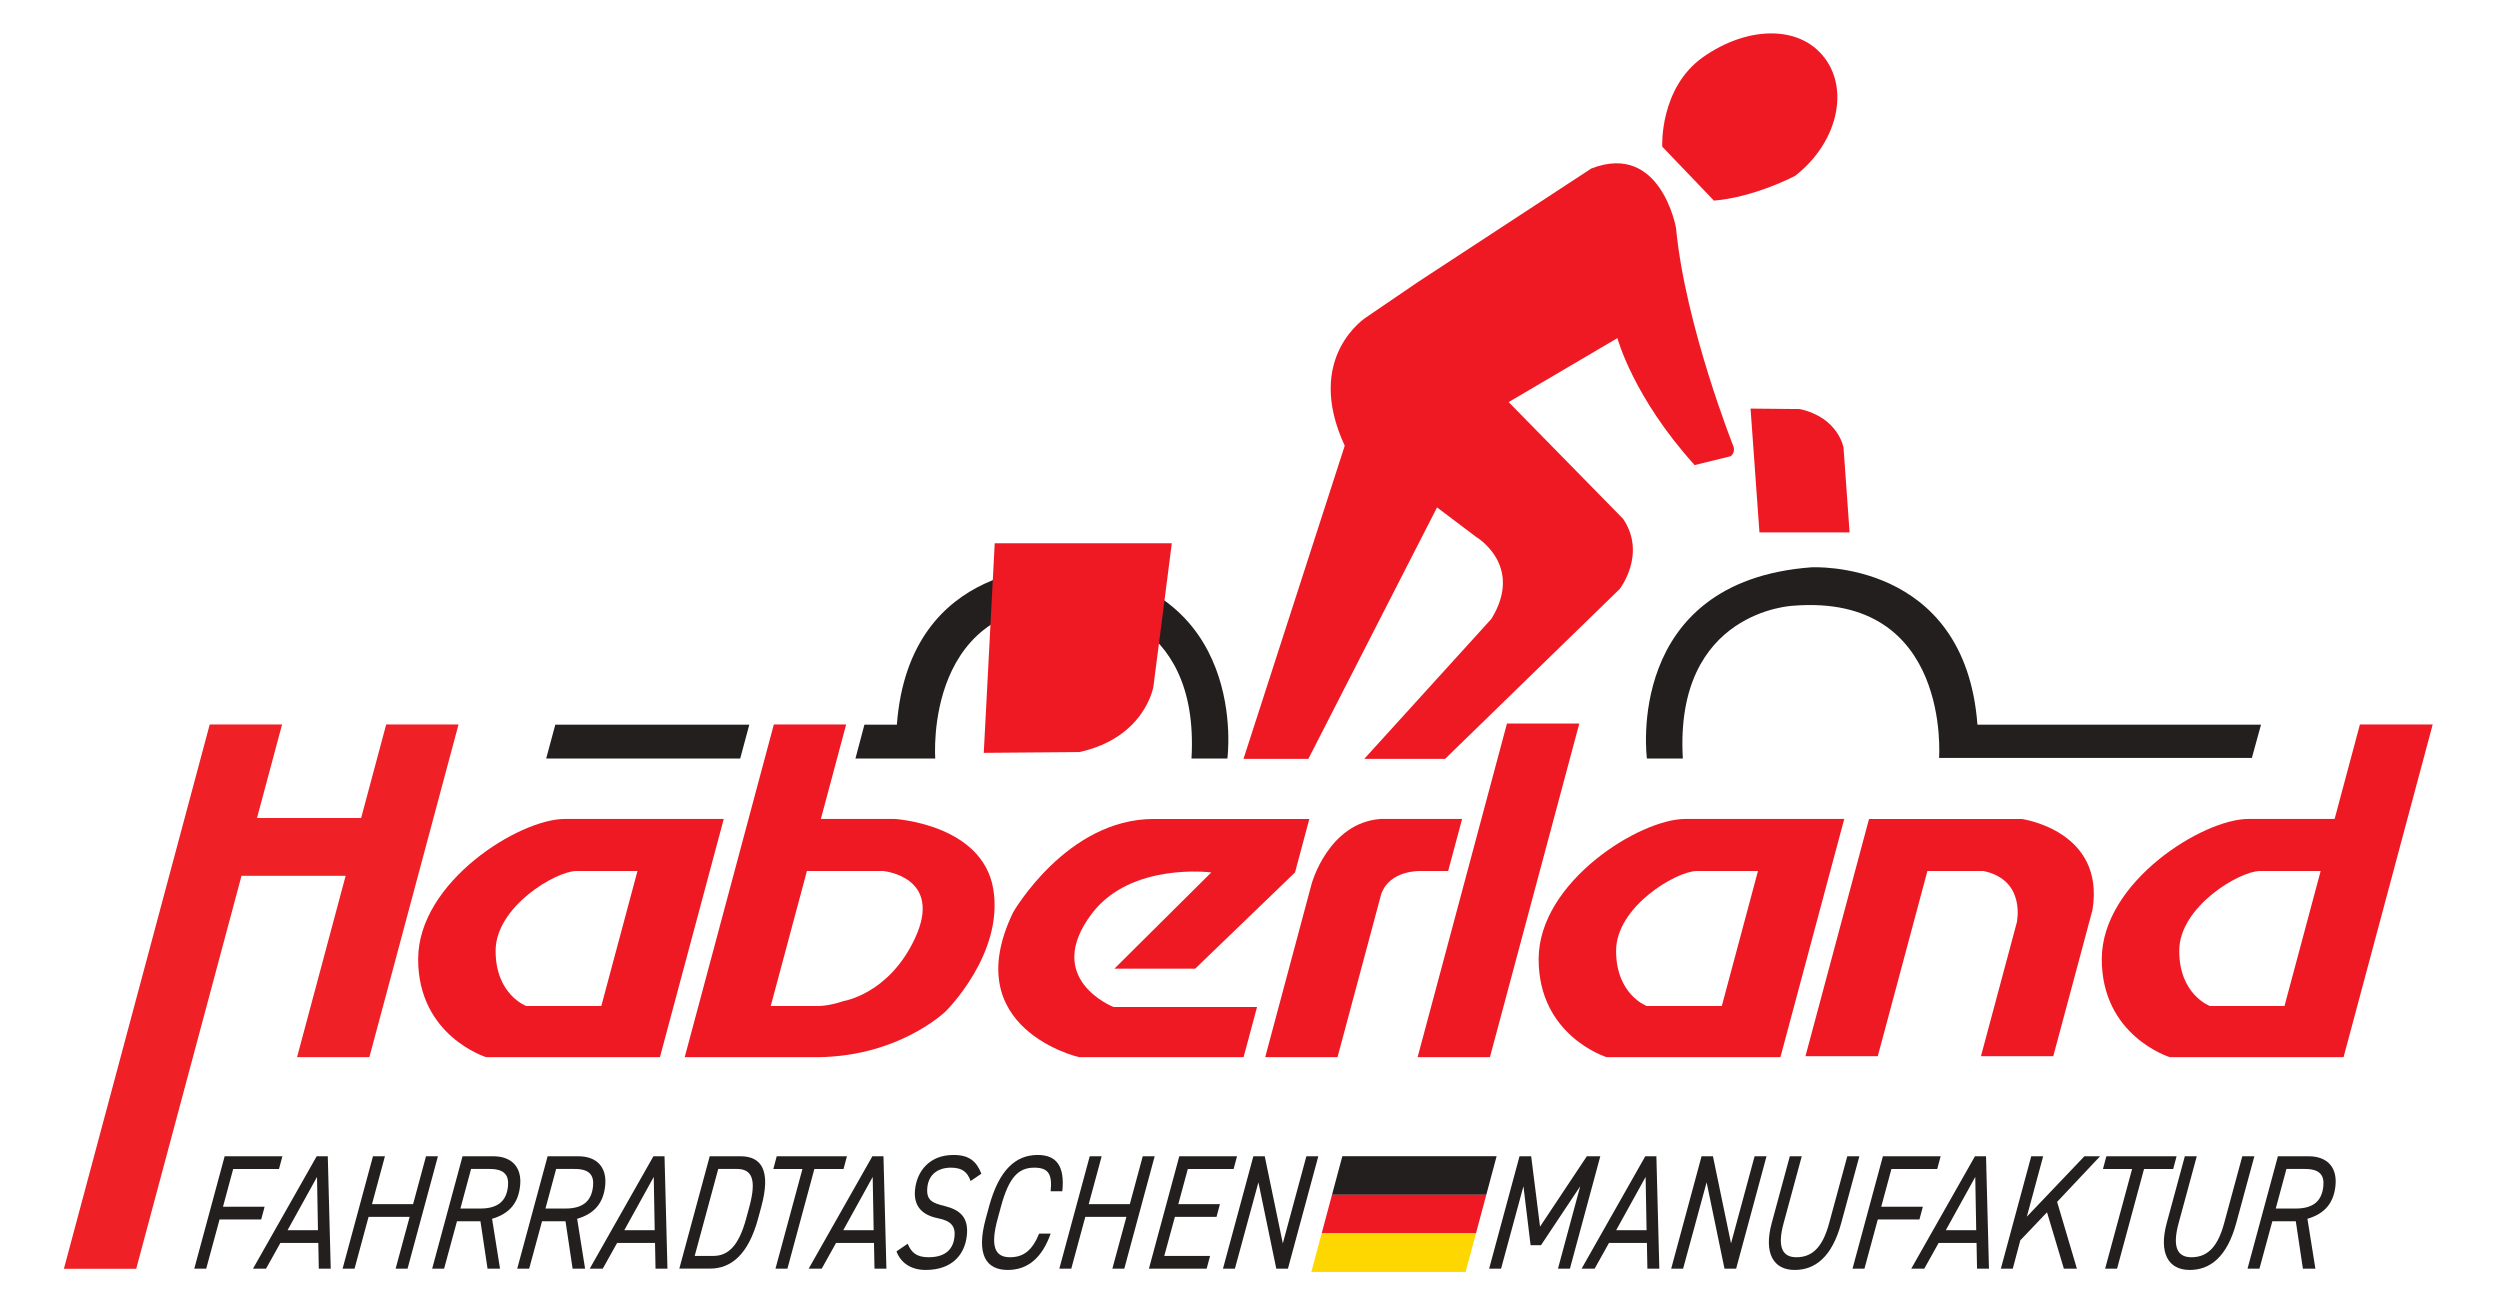
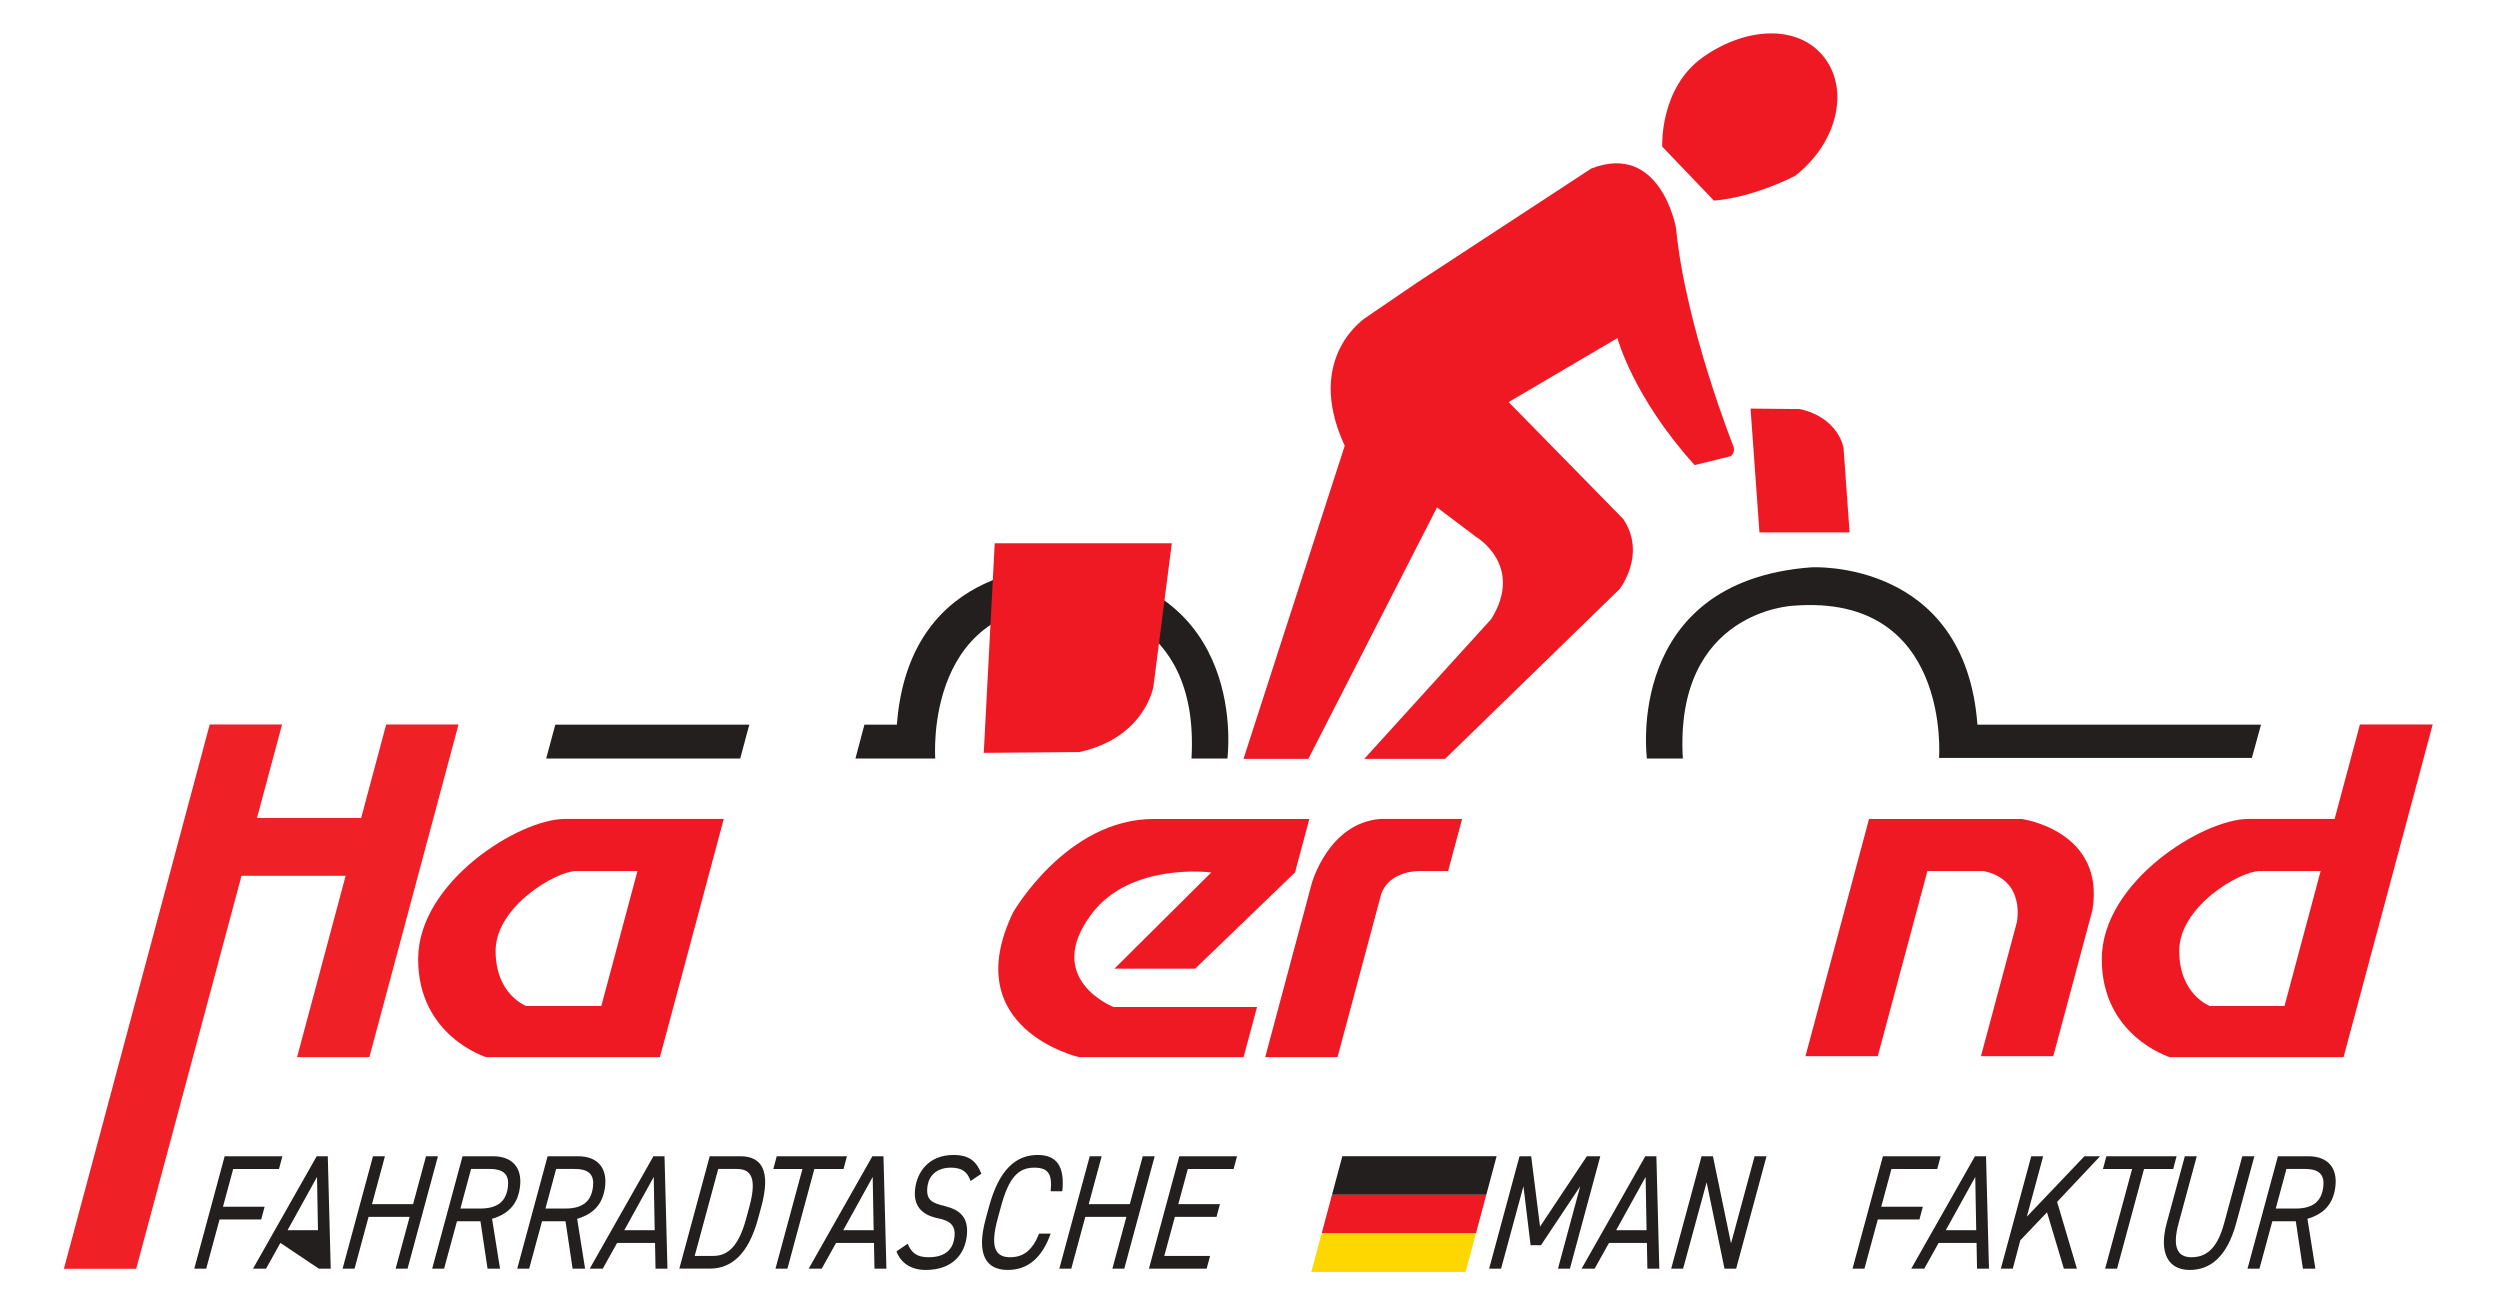
<svg xmlns="http://www.w3.org/2000/svg" width="100%" height="100%" viewBox="0 0 668 349" version="1.1" xml:space="preserve" style="fill-rule:evenodd;clip-rule:evenodd;stroke-linejoin:round;stroke-miterlimit:2;">
  <g transform="matrix(-5.271,0,0,5.271,148.376,193.63)">
    <path d="M-9.373,1.716L0.462,1.716L0,0L-9.835,0L-9.373,1.716Z" style="fill:rgb(36,31,31);fill-rule:nonzero;" />
  </g>
  <g transform="matrix(5.271,0,0,5.271,327.96,149.246)">
    <path d="M0,10.136C0,10.136 1.198,1.159 -8.335,0.444C-8.335,0.444 -16.12,0 -16.755,8.42L-18.4,8.42L-18.855,10.136L-14.809,10.136C-14.809,10.136 -15.445,1.755 -7.421,2.391C-7.421,2.391 -1.384,2.629 -1.82,10.136L0,10.136Z" style="fill:rgb(36,31,31);fill-rule:nonzero;" />
  </g>
  <g transform="matrix(5.271,0,0,5.271,440.057,149.246)">
    <path d="M0,10.136C0,10.136 -1.198,1.159 8.335,0.444C8.335,0.444 16.12,0 16.755,8.42L31.13,8.42L30.667,10.107L14.809,10.107C14.809,10.107 15.445,1.755 7.421,2.391C7.421,2.391 1.384,2.629 1.821,10.136L0,10.136Z" style="fill:rgb(36,31,31);fill-rule:nonzero;" />
  </g>
  <g transform="matrix(5.271,0,0,5.271,332.261,37.85)">
    <path d="M0,31.289L3.288,31.289L9.811,18.541L11.791,20.035C11.791,20.035 14.237,21.472 12.567,24.19L6.122,31.289L10.218,31.289L19.071,22.676C19.071,22.676 20.45,20.909 19.246,19.123L13.441,13.202L18.955,9.959C18.955,9.959 19.743,12.939 22.869,16.395L24.693,15.948C24.693,15.948 24.927,15.793 24.849,15.482C24.849,15.482 22.391,9.319 21.925,4.368C21.925,4.368 21.149,0 17.635,1.359L8.859,7.105L6.238,8.892C6.238,8.892 3.035,10.891 5.132,15.415" style="fill:rgb(239,25,35);fill-rule:nonzero;" />
  </g>
  <g transform="matrix(5.271,0,0,5.271,455.096,44.876)">
    <path d="M0,-5.624C2.19,-7.164 4.837,-7.28 6.136,-5.603C7.434,-3.926 6.772,-1.238 4.656,0.402C4.656,0.402 2.621,1.482 0.544,1.656L-2.077,-1.081C-2.077,-1.081 -2.223,-4.061 0,-5.624" style="fill:rgb(239,25,35);fill-rule:nonzero;" />
  </g>
  <g transform="matrix(5.271,0,0,5.271,470.124,109.174)">
    <path d="M0,6.276L4.569,6.276L4.262,1.983C4.262,1.983 4.016,0.458 2.045,0.024L-0.451,0L0,6.276Z" style="fill:rgb(239,25,35);fill-rule:nonzero;" />
  </g>
  <g transform="matrix(5.271,0,0,5.271,265.791,201.162)">
    <path d="M0,-10.625L8.977,-10.625L8.043,-3.356C8.043,-3.356 7.626,-0.774 4.29,-0.04L-0.556,0L0,-10.625Z" style="fill:rgb(239,25,35);fill-rule:nonzero;" />
  </g>
  <g transform="matrix(5.271,0,0,5.271,358.675,319.242)">
    <path d="M0,-1.955L7.821,-1.955L7.297,0L-0.524,0L0,-1.955Z" style="fill:rgb(36,31,31);fill-rule:nonzero;" />
  </g>
  <g transform="matrix(5.271,0,0,5.271,355.913,329.547)">
    <path d="M0,-1.955L7.821,-1.955L7.297,0L-0.524,0L0,-1.955Z" style="fill:rgb(239,25,35);fill-rule:nonzero;" />
  </g>
  <g transform="matrix(5.271,0,0,5.271,353.151,339.853)">
    <path d="M0,-1.955L7.821,-1.955L7.297,0L-0.524,0L0,-1.955Z" style="fill:rgb(255,215,0);fill-rule:nonzero;" />
  </g>
  <g transform="matrix(5.271,0,0,5.271,411.498,320.18)">
    <path d="M0,1.437L2.372,-2.13L3.055,-2.13L1.515,3.567L0.909,3.567L2.037,-0.61L0.049,2.378L-0.479,2.378L-0.841,-0.61L-1.975,3.567L-2.58,3.567L-1.04,-2.13L-0.449,-2.13L0,1.437Z" style="fill:rgb(36,31,31);fill-rule:nonzero;" />
  </g>
  <g transform="matrix(5.271,0,0,5.271,431.839,319.226)">
    <path d="M0,1.799L1.541,1.799L1.493,-0.901L0,1.799ZM-1.752,3.748L1.476,-1.949L2.039,-1.949L2.188,3.748L1.583,3.748L1.558,2.443L-0.363,2.443L-1.091,3.748L-1.752,3.748Z" style="fill:rgb(36,31,31);fill-rule:nonzero;" />
  </g>
  <g transform="matrix(5.271,0,0,5.271,472.016,338.983)">
    <path d="M0,-5.697L-1.54,0L-2.131,0L-3.037,-4.376L-4.228,0L-4.833,0L-3.293,-5.697L-2.716,-5.697L-1.8,-1.28L-0.605,-5.697L0,-5.697Z" style="fill:rgb(36,31,31);fill-rule:nonzero;" />
  </g>
  <g transform="matrix(5.271,0,0,5.271,496.822,339.331)">
-     <path d="M0,-5.763L-0.917,-2.386C-1.388,-0.644 -2.25,0 -3.278,0C-4.361,0 -4.856,-0.851 -4.443,-2.378L-3.525,-5.763L-2.92,-5.763L-3.838,-2.378C-4.168,-1.173 -3.914,-0.644 -3.189,-0.644C-2.303,-0.644 -1.829,-1.272 -1.53,-2.378L-0.612,-5.763L0,-5.763Z" style="fill:rgb(36,31,31);fill-rule:nonzero;" />
-   </g>
+     </g>
  <g transform="matrix(5.271,0,0,5.271,518.54,338.983)">
    <path d="M0,-5.697L-0.173,-5.053L-2.495,-5.053L-3.012,-3.138L-0.902,-3.138L-1.075,-2.494L-3.185,-2.494L-3.862,0L-4.467,0L-2.927,-5.697L0,-5.697Z" style="fill:rgb(36,31,31);fill-rule:nonzero;" />
  </g>
  <g transform="matrix(5.271,0,0,5.271,519.921,319.226)">
    <path d="M0,1.799L1.541,1.799L1.493,-0.901L0,1.799ZM-1.752,3.748L1.477,-1.949L2.039,-1.949L2.188,3.748L1.583,3.748L1.558,2.443L-0.363,2.443L-1.091,3.748L-1.752,3.748Z" style="fill:rgb(36,31,31);fill-rule:nonzero;" />
  </g>
  <g transform="matrix(5.271,0,0,5.271,551.464,308.953)">
    <path d="M0,5.697L-0.854,2.84L-2.207,4.26L-2.589,5.697L-3.194,5.697L-1.654,0L-1.049,0L-1.877,3.063L1.041,0L1.836,0L-0.342,2.312L0.661,5.697L0,5.697Z" style="fill:rgb(36,31,31);fill-rule:nonzero;" />
  </g>
  <g transform="matrix(5.271,0,0,5.271,581.589,338.983)">
    <path d="M0,-5.697L-0.173,-5.053L-1.651,-5.053L-3.018,0L-3.623,0L-2.256,-5.053L-3.733,-5.053L-3.56,-5.697L0,-5.697Z" style="fill:rgb(36,31,31);fill-rule:nonzero;" />
  </g>
  <g transform="matrix(5.271,0,0,5.271,602.368,339.331)">
    <path d="M0,-5.763L-0.917,-2.386C-1.388,-0.644 -2.251,0 -3.278,0C-4.361,0 -4.856,-0.851 -4.443,-2.378L-3.525,-5.763L-2.92,-5.763L-3.838,-2.378C-4.168,-1.173 -3.914,-0.644 -3.189,-0.644C-2.303,-0.644 -1.829,-1.272 -1.53,-2.378L-0.612,-5.763L0,-5.763Z" style="fill:rgb(36,31,31);fill-rule:nonzero;" />
  </g>
  <g transform="matrix(5.271,0,0,5.271,613.421,325.014)">
    <path d="M0,-0.397C0.922,-0.397 1.324,-0.809 1.398,-1.52C1.457,-2.081 1.224,-2.403 0.471,-2.403L-0.472,-2.403L-1.013,-0.397L0,-0.397ZM0.363,2.65L0.003,0.247L-1.186,0.247L-1.839,2.65L-2.444,2.65L-0.904,-3.047L0.644,-3.047C1.615,-3.047 2.11,-2.469 2.014,-1.553C1.924,-0.694 1.493,-0.141 0.593,0.123L0.996,2.65L0.363,2.65Z" style="fill:rgb(36,31,31);fill-rule:nonzero;" />
  </g>
  <g transform="matrix(5.271,0,0,5.271,75.458,338.983)">
    <path d="M0,-5.697L-0.173,-5.053L-2.495,-5.053L-3.012,-3.138L-0.902,-3.138L-1.075,-2.494L-3.185,-2.494L-3.862,0L-4.467,0L-2.927,-5.697L0,-5.697Z" style="fill:rgb(36,31,31);fill-rule:nonzero;" />
  </g>
  <g transform="matrix(5.271,0,0,5.271,76.838,319.226)">
-     <path d="M0,1.799L1.541,1.799L1.493,-0.901L0,1.799ZM-1.752,3.748L1.476,-1.949L2.039,-1.949L2.188,3.748L1.583,3.748L1.558,2.443L-0.363,2.443L-1.091,3.748L-1.752,3.748Z" style="fill:rgb(36,31,31);fill-rule:nonzero;" />
+     <path d="M0,1.799L1.541,1.799L1.493,-0.901L0,1.799ZM-1.752,3.748L1.476,-1.949L2.039,-1.949L2.188,3.748L1.583,3.748L-0.363,2.443L-1.091,3.748L-1.752,3.748Z" style="fill:rgb(36,31,31);fill-rule:nonzero;" />
  </g>
  <g transform="matrix(5.271,0,0,5.271,99.396,326.19)">
    <path d="M0,-0.843L2.083,-0.843L2.738,-3.27L3.343,-3.27L1.803,2.427L1.198,2.427L1.909,-0.199L-0.173,-0.199L-0.884,2.427L-1.49,2.427L0.05,-3.27L0.656,-3.27L0,-0.843Z" style="fill:rgb(36,31,31);fill-rule:nonzero;" />
  </g>
  <g transform="matrix(5.271,0,0,5.271,128.358,325.014)">
    <path d="M0,-0.397C0.922,-0.397 1.324,-0.809 1.398,-1.52C1.457,-2.081 1.224,-2.403 0.471,-2.403L-0.472,-2.403L-1.013,-0.397L0,-0.397ZM0.363,2.65L0.003,0.247L-1.186,0.247L-1.839,2.65L-2.444,2.65L-0.904,-3.047L0.644,-3.047C1.615,-3.047 2.11,-2.469 2.014,-1.553C1.924,-0.694 1.493,-0.141 0.593,0.123L0.996,2.65L0.363,2.65Z" style="fill:rgb(36,31,31);fill-rule:nonzero;" />
  </g>
  <g transform="matrix(5.271,0,0,5.271,151.087,325.014)">
    <path d="M0,-0.397C0.922,-0.397 1.324,-0.809 1.398,-1.52C1.457,-2.081 1.224,-2.403 0.471,-2.403L-0.472,-2.403L-1.013,-0.397L0,-0.397ZM0.363,2.65L0.003,0.247L-1.186,0.247L-1.839,2.65L-2.444,2.65L-0.904,-3.047L0.644,-3.047C1.615,-3.047 2.11,-2.469 2.014,-1.553C1.924,-0.694 1.493,-0.141 0.593,0.123L0.996,2.65L0.363,2.65Z" style="fill:rgb(36,31,31);fill-rule:nonzero;" />
  </g>
  <g transform="matrix(5.271,0,0,5.271,166.812,319.226)">
    <path d="M0,1.799L1.541,1.799L1.493,-0.901L0,1.799ZM-1.752,3.748L1.476,-1.949L2.039,-1.949L2.188,3.748L1.583,3.748L1.558,2.443L-0.363,2.443L-1.091,3.748L-1.752,3.748Z" style="fill:rgb(36,31,31);fill-rule:nonzero;" />
  </g>
  <g transform="matrix(5.271,0,0,5.271,199.394,322.394)">
    <path d="M0,0.595L0.161,0.001C0.541,-1.411 0.269,-1.907 -0.476,-1.907L-1.419,-1.907L-2.613,2.502L-1.67,2.502C-0.925,2.502 -0.38,2.007 0,0.595M-3.392,3.146L-1.851,-2.551L-0.303,-2.551C0.773,-2.551 1.262,-1.84 0.766,0.001L0.605,0.595C0.109,2.436 -0.767,3.146 -1.844,3.146L-3.392,3.146Z" style="fill:rgb(36,31,31);fill-rule:nonzero;" />
  </g>
  <g transform="matrix(5.271,0,0,5.271,226.306,338.983)">
    <path d="M0,-5.697L-0.173,-5.053L-1.651,-5.053L-3.018,0L-3.623,0L-2.256,-5.053L-3.733,-5.053L-3.56,-5.697L0,-5.697Z" style="fill:rgb(36,31,31);fill-rule:nonzero;" />
  </g>
  <g transform="matrix(5.271,0,0,5.271,225.316,319.226)">
    <path d="M0,1.799L1.541,1.799L1.493,-0.901L0,1.799ZM-1.752,3.748L1.476,-1.949L2.039,-1.949L2.188,3.748L1.583,3.748L1.558,2.443L-0.363,2.443L-1.091,3.748L-1.752,3.748Z" style="fill:rgb(36,31,31);fill-rule:nonzero;" />
  </g>
  <g transform="matrix(5.271,0,0,5.271,259.35,332.367)">
    <path d="M0,-3.187C-0.169,-3.657 -0.436,-3.864 -0.999,-3.864C-1.632,-3.864 -2.123,-3.542 -2.194,-2.865C-2.266,-2.179 -1.898,-2.064 -1.301,-1.915C-0.596,-1.734 -0.089,-1.395 -0.191,-0.429C-0.29,0.52 -0.916,1.321 -2.281,1.321C-3.027,1.321 -3.544,0.958 -3.758,0.38L-3.19,-0.008C-3.004,0.438 -2.741,0.677 -2.129,0.677C-1.165,0.677 -0.871,0.157 -0.818,-0.355C-0.761,-0.892 -0.986,-1.164 -1.641,-1.296C-2.482,-1.461 -2.904,-1.932 -2.817,-2.757C-2.723,-3.657 -2.113,-4.508 -0.868,-4.508C-0.08,-4.508 0.296,-4.194 0.545,-3.558L0,-3.187Z" style="fill:rgb(36,31,31);fill-rule:nonzero;" />
  </g>
  <g transform="matrix(5.271,0,0,5.271,280.735,329.626)">
    <path d="M0,-2.147C0.096,-3.064 -0.156,-3.344 -0.831,-3.344C-1.633,-3.344 -2.114,-2.857 -2.514,-1.388L-2.685,-0.76C-3.063,0.627 -2.841,1.197 -2.06,1.197C-1.343,1.197 -0.915,0.809 -0.584,0L0,0C-0.43,1.213 -1.143,1.841 -2.177,1.841C-3.26,1.841 -3.793,1.081 -3.29,-0.76L-3.119,-1.388C-2.616,-3.228 -1.777,-3.988 -0.658,-3.988C0.299,-3.988 0.724,-3.419 0.591,-2.147L0,-2.147Z" style="fill:rgb(36,31,31);fill-rule:nonzero;" />
  </g>
  <g transform="matrix(5.271,0,0,5.271,290.908,326.19)">
    <path d="M0,-0.843L2.083,-0.843L2.738,-3.27L3.343,-3.27L1.803,2.427L1.198,2.427L1.91,-0.199L-0.173,-0.199L-0.884,2.427L-1.49,2.427L0.051,-3.27L0.656,-3.27L0,-0.843Z" style="fill:rgb(36,31,31);fill-rule:nonzero;" />
  </g>
  <g transform="matrix(5.271,0,0,5.271,330.537,338.983)">
    <path d="M0,-5.697L-0.173,-5.053L-2.495,-5.053L-2.977,-3.27L-0.867,-3.27L-1.04,-2.626L-3.15,-2.626L-3.689,-0.644L-1.367,-0.644L-1.54,0L-4.467,0L-2.927,-5.697L0,-5.697Z" style="fill:rgb(36,31,31);fill-rule:nonzero;" />
  </g>
  <g transform="matrix(5.271,0,0,5.271,352.255,338.983)">
-     <path d="M0,-5.697L-1.54,0L-2.131,0L-3.037,-4.376L-4.228,0L-4.833,0L-3.293,-5.697L-2.716,-5.697L-1.8,-1.28L-0.605,-5.697L0,-5.697Z" style="fill:rgb(36,31,31);fill-rule:nonzero;" />
-   </g>
+     </g>
  <g transform="matrix(5.271,0,0,5.271,36.397,193.572)">
    <path d="M0,27.593L-3.666,27.593L3.727,0L7.394,0L6.123,4.742L11.402,4.742L12.672,0L16.339,0L11.82,16.864L8.154,16.864L10.616,7.674L5.337,7.674L0,27.593Z" style="fill:rgb(239,32,38);fill-rule:nonzero;" />
  </g>
  <g transform="matrix(5.271,0,0,5.271,132.428,247.28)">
    <path d="M0,1.277C-0.007,3.512 1.555,4.084 1.555,4.084L5.358,4.084L7.191,-2.759L4.091,-2.759C3.062,-2.759 0.007,-0.958 0,1.277M3.499,-5.398L11.565,-5.398L8.33,6.675L-0.483,6.675C-0.483,6.675 -3.938,5.609 -3.927,1.696C-3.916,-2.217 1.206,-5.398 3.499,-5.398" style="fill:rgb(239,25,35);fill-rule:nonzero;" />
  </g>
  <g transform="matrix(5.271,0,0,5.271,205.939,207.809)">
-     <path d="M0,11.572L2.461,11.572C3.092,11.544 3.677,11.324 3.677,11.324C3.677,11.324 5.98,10.979 7.3,8.166C8.783,5.009 5.702,4.729 5.702,4.729L1.834,4.729L0,11.572ZM0.158,-2.701L3.824,-2.701L2.541,2.089L6.28,2.089C6.28,2.089 10.732,2.346 11.281,5.641C11.83,8.935 8.866,11.845 8.866,11.845C8.866,11.845 6.377,14.273 1.984,14.163L-4.36,14.163L0.158,-2.701Z" style="fill:rgb(239,25,35);fill-rule:nonzero;" />
-   </g>
+     </g>
  <g transform="matrix(5.271,0,0,5.271,308.261,282.465)">
    <path d="M0,-12.073L7.891,-12.073L7.165,-9.362L2.105,-4.485L-1.99,-4.485L2.92,-9.362C2.92,-9.362 -1.163,-9.901 -3.146,-7.26C-5.633,-3.948 -2.036,-2.542 -2.036,-2.542L5.24,-2.542L4.903,-1.284L4.558,0L-3.788,0C-3.788,0 -9.98,-1.428 -7.124,-7.34C-7.124,-7.34 -4.413,-12.073 0,-12.073" style="fill:rgb(239,25,35);fill-rule:nonzero;" />
  </g>
  <g transform="matrix(5.271,0,0,5.271,338.065,218.826)">
    <path d="M0,12.073L2.353,3.29C2.353,3.29 3.189,0.202 5.842,0L9.981,0L9.794,0.695L9.273,2.639L7.878,2.639C7.878,2.639 6.313,2.57 5.88,3.81L3.666,12.073L0,12.073Z" style="fill:rgb(239,25,35);fill-rule:nonzero;" />
  </g>
  <g transform="matrix(5.271,0,0,5.271,402.663,282.47)">
-     <path d="M0,-16.913L3.667,-16.913L-0.864,0L-4.53,0L0,-16.913Z" style="fill:rgb(239,25,35);fill-rule:nonzero;" />
-   </g>
+     </g>
  <g transform="matrix(5.271,0,0,5.271,499.405,282.223)">
    <path d="M0,-12.027L7.738,-12.027C7.738,-12.027 11.985,-11.448 11.326,-7.412L9.339,0L5.673,0L7.489,-6.774C7.489,-6.774 7.984,-8.935 5.801,-9.388L2.959,-9.388L0.443,0L-3.223,0L0,-12.027Z" style="fill:rgb(239,25,35);fill-rule:nonzero;" />
  </g>
  <g transform="matrix(5.271,0,0,5.271,431.823,247.28)">
-     <path d="M0,1.277C-0.007,3.512 1.555,4.084 1.555,4.084L5.358,4.084L7.191,-2.759L4.091,-2.759C3.062,-2.759 0.006,-0.958 0,1.277M3.498,-5.398L11.565,-5.398L8.33,6.675L-0.483,6.675C-0.483,6.675 -3.938,5.609 -3.927,1.696C-3.916,-2.217 1.206,-5.398 3.498,-5.398" style="fill:rgb(239,25,35);fill-rule:nonzero;" />
-   </g>
+     </g>
  <g transform="matrix(5.271,0,0,5.271,582.295,222.025)">
    <path d="M0,6.068C-0.007,8.303 1.555,8.875 1.555,8.875L5.335,8.875L7.168,2.032L4.091,2.032C3.062,2.032 0.006,3.833 0,6.068M3.499,-0.607L7.876,-0.607L9.159,-5.398L12.848,-5.398L8.33,11.466L-0.483,11.466C-0.483,11.466 -3.938,10.4 -3.927,6.487C-3.916,2.574 1.206,-0.607 3.499,-0.607" style="fill:rgb(239,25,35);fill-rule:nonzero;" />
  </g>
</svg>